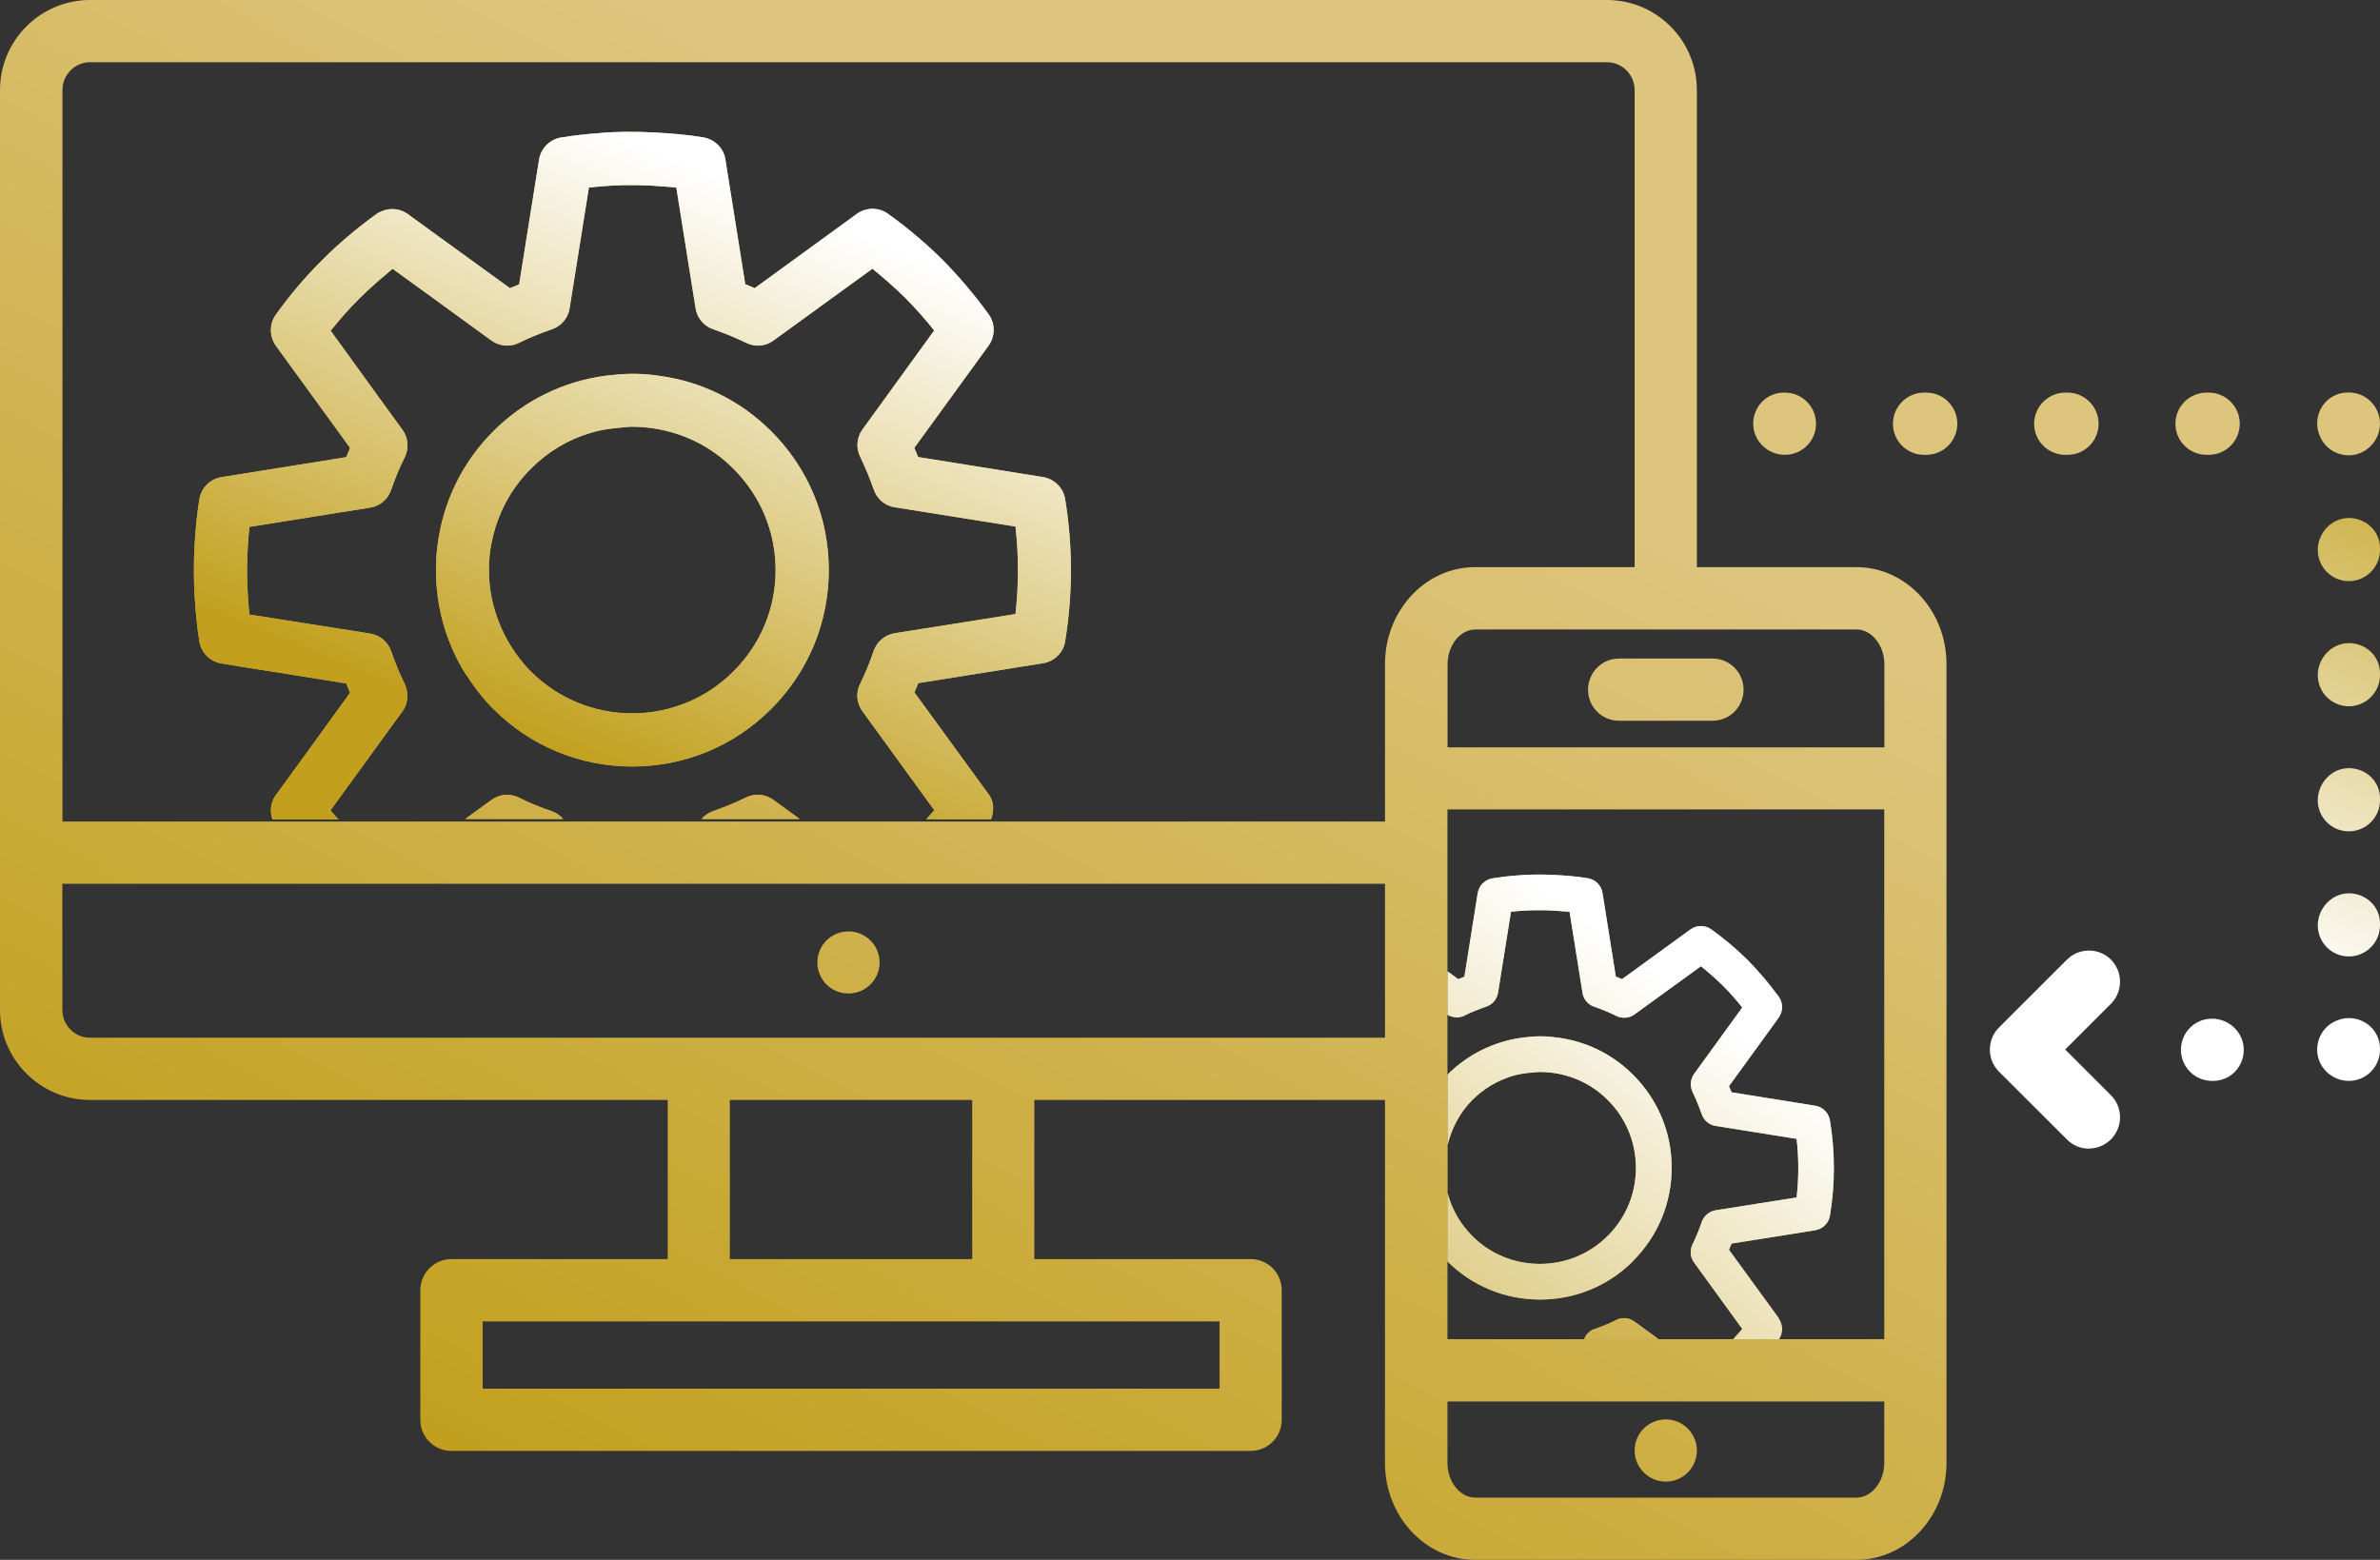
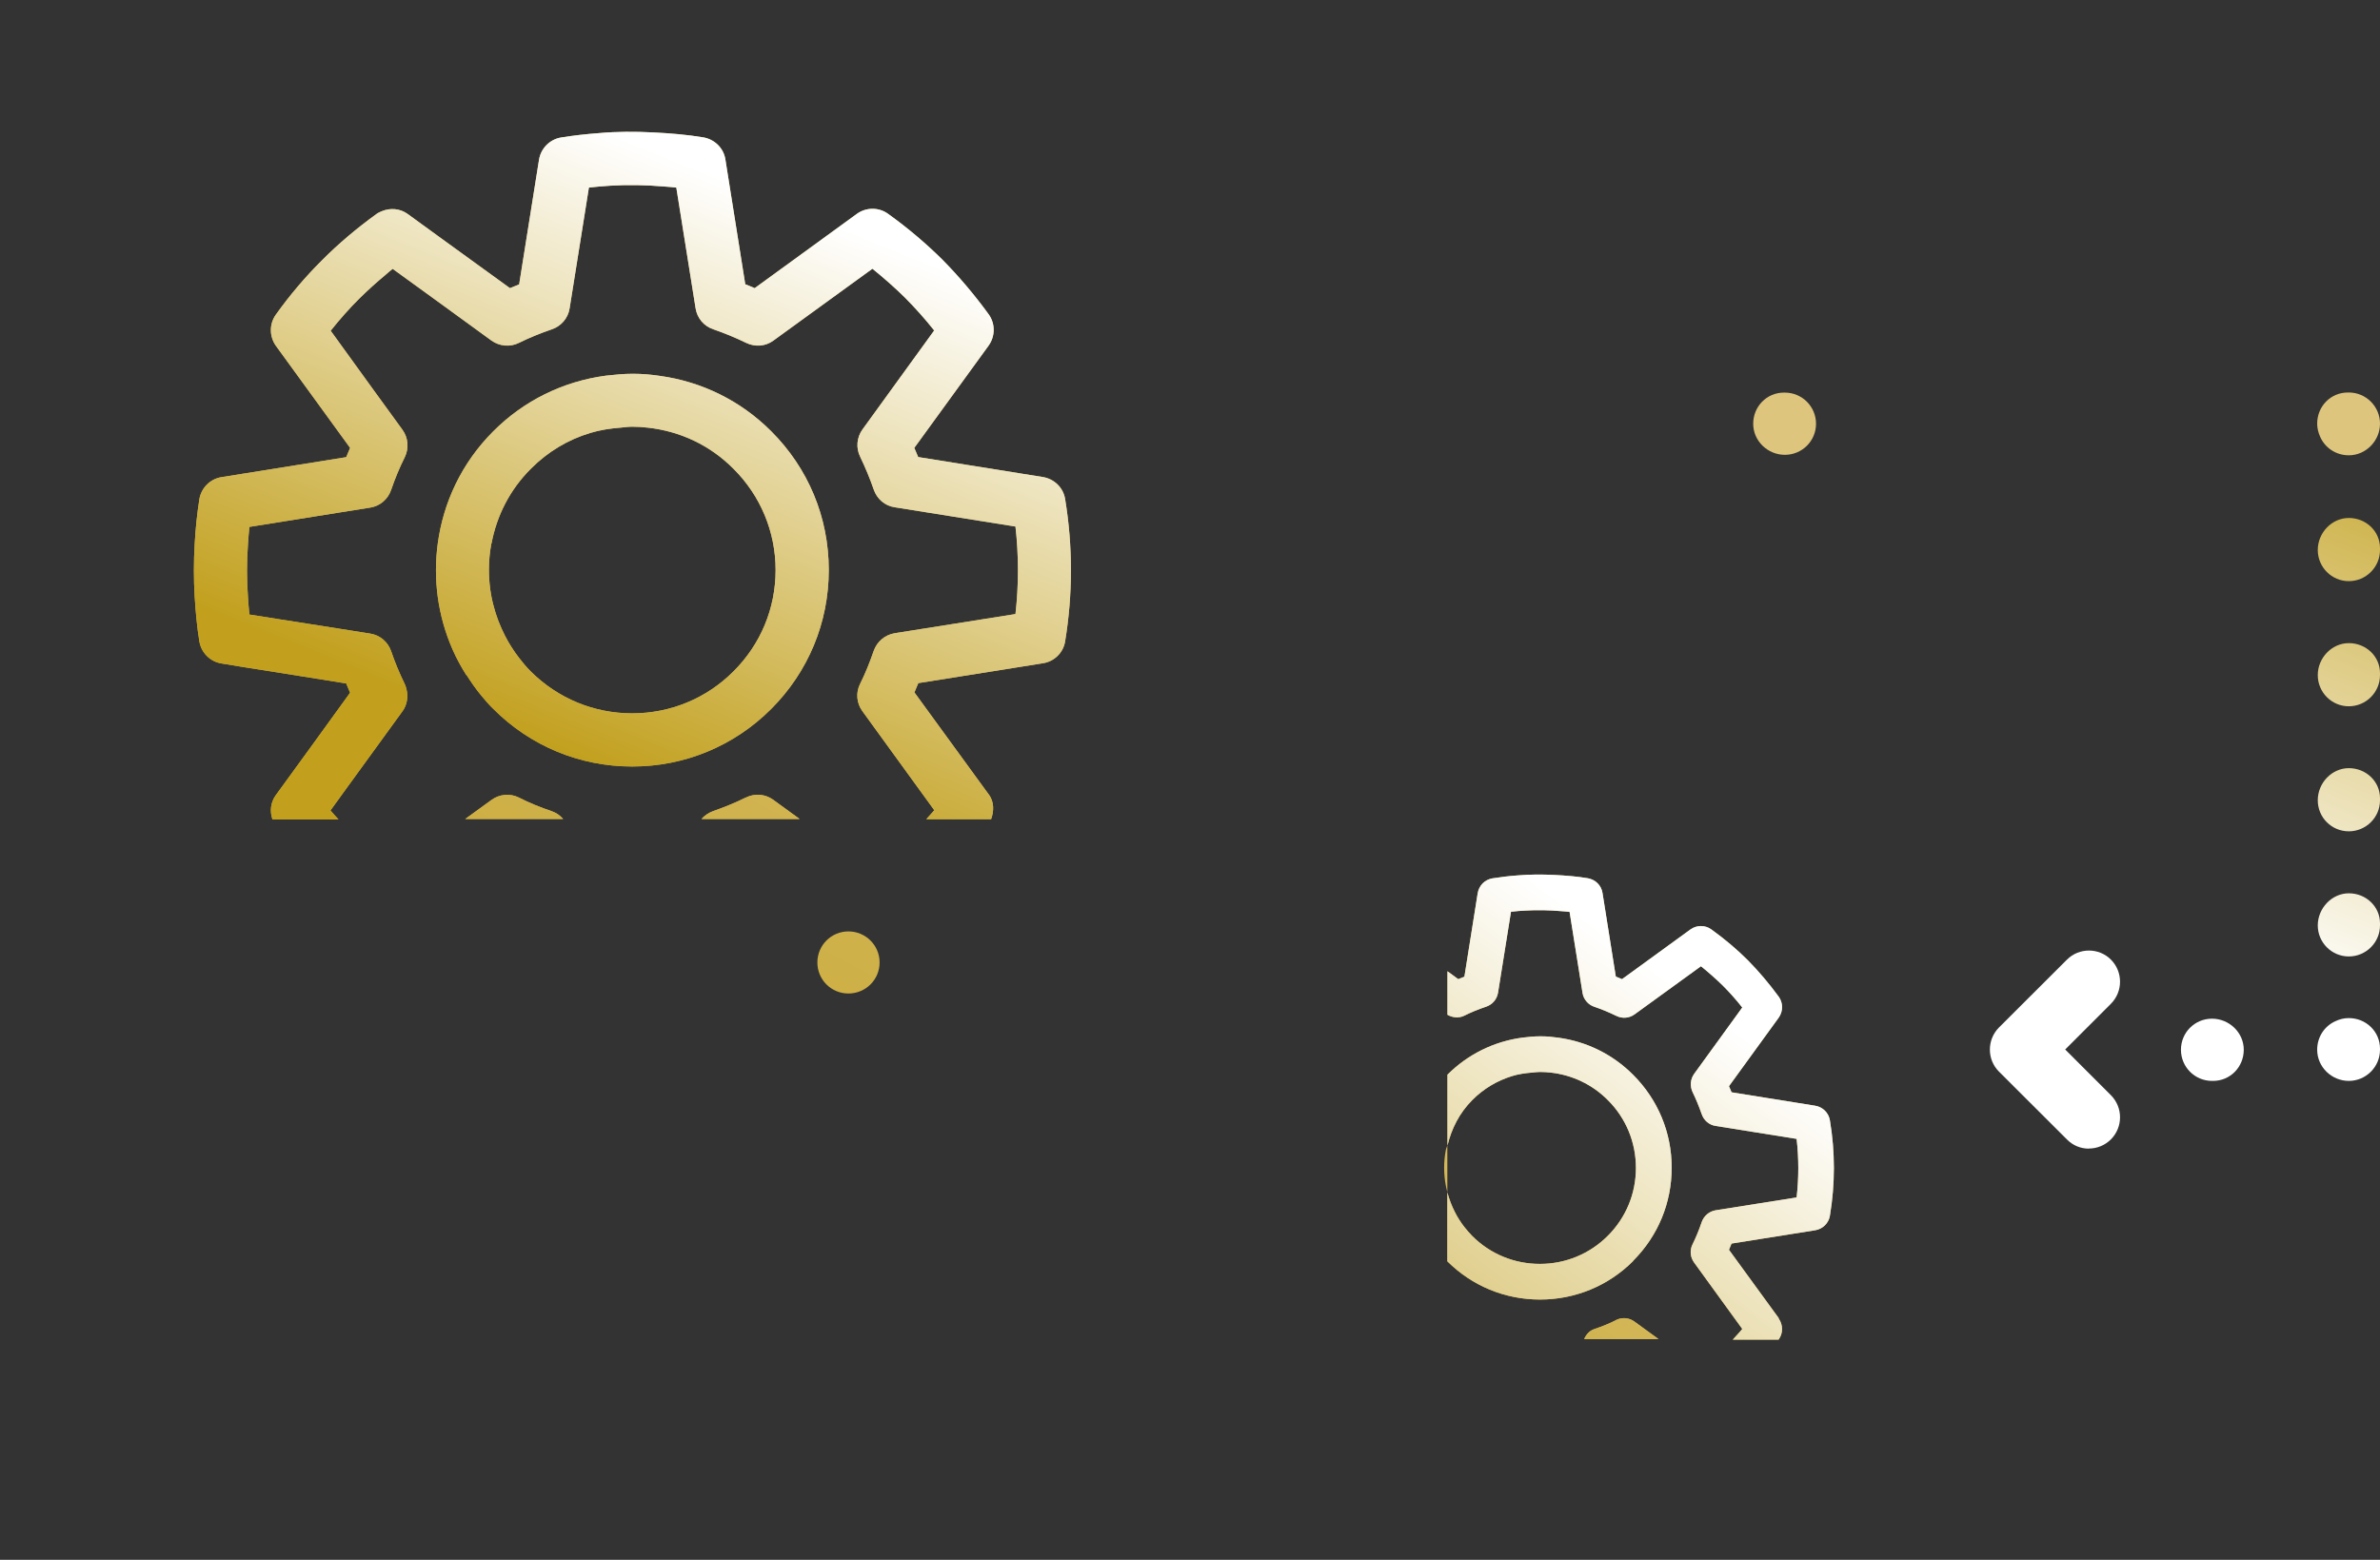
<svg xmlns="http://www.w3.org/2000/svg" xmlns:xlink="http://www.w3.org/1999/xlink" id="Calque_2" data-name="Calque 2" viewBox="0 0 202.31 132.62">
  <rect x="0" y="0" width="202.31" height="132.62" fill="#333333" stroke="none" />
  <defs>
    <style>
      .cls-1 {
        fill: url(#linear-gradient-2);
      }

      .cls-2 {
        fill: url(#linear-gradient-17);
      }

      .cls-3 {
        fill: url(#linear-gradient-15);
      }

      .cls-4 {
        fill: url(#linear-gradient-18);
      }

      .cls-5 {
        fill: url(#linear-gradient-14);
      }

      .cls-6 {
        fill: url(#linear-gradient-20);
      }

      .cls-7 {
        fill: url(#linear-gradient-6);
      }

      .cls-8 {
        fill: url(#linear-gradient-11);
      }

      .cls-9 {
        fill: url(#linear-gradient-10);
      }

      .cls-10 {
        fill: url(#linear-gradient-16);
      }

      .cls-11 {
        fill: url(#linear-gradient-21);
      }

      .cls-12 {
        fill: url(#linear-gradient-25);
      }

      .cls-13 {
        fill: url(#linear-gradient-5);
      }

      .cls-14 {
        fill: url(#linear-gradient-7);
      }

      .cls-15 {
        fill: url(#linear-gradient-24);
      }

      .cls-16 {
        fill: url(#linear-gradient-9);
      }

      .cls-17 {
        fill: url(#linear-gradient-22);
      }

      .cls-18 {
        fill: url(#linear-gradient-3);
      }

      .cls-19 {
        fill: url(#linear-gradient);
      }

      .cls-20 {
        fill: url(#linear-gradient-27);
      }

      .cls-21 {
        fill: url(#linear-gradient-23);
      }

      .cls-22 {
        fill: url(#linear-gradient-19);
      }

      .cls-23 {
        fill: url(#linear-gradient-4);
      }

      .cls-24 {
        fill: url(#linear-gradient-8);
      }

      .cls-25 {
        fill: url(#linear-gradient-12);
      }

      .cls-26 {
        fill: url(#linear-gradient-13);
      }

      .cls-27 {
        fill: url(#linear-gradient-26);
      }
    </style>
    <linearGradient id="linear-gradient" x1="100.87" y1="129.38" x2="137.37" y2="79.98" gradientUnits="userSpaceOnUse">
      <stop offset="0" stop-color="#c2a01e" />
      <stop offset="1" stop-color="#dec57e" />
    </linearGradient>
    <linearGradient id="linear-gradient-2" x1="108.6" y1="135.08" x2="145.09" y2="85.69" xlink:href="#linear-gradient" />
    <linearGradient id="linear-gradient-3" x1="108.6" y1="135.08" x2="145.09" y2="85.69" gradientUnits="userSpaceOnUse">
      <stop offset="0" stop-color="#c2a01e" />
      <stop offset="1" stop-color="#fff" />
    </linearGradient>
    <linearGradient id="linear-gradient-4" x1="117.34" y1="141.54" x2="153.83" y2="92.15" xlink:href="#linear-gradient" />
    <linearGradient id="linear-gradient-5" x1="117.34" y1="141.54" x2="153.83" y2="92.15" xlink:href="#linear-gradient" />
    <linearGradient id="linear-gradient-6" x1="105.98" y1="133.15" x2="142.48" y2="83.76" xlink:href="#linear-gradient" />
    <linearGradient id="linear-gradient-7" x1="105.98" y1="133.15" x2="142.48" y2="83.76" xlink:href="#linear-gradient-3" />
    <linearGradient id="linear-gradient-8" x1="47.85" y1="128.18" x2="102.24" y2="24.32" xlink:href="#linear-gradient" />
    <linearGradient id="linear-gradient-9" x1="26.5" y1="117" x2="80.89" y2="13.14" xlink:href="#linear-gradient" />
    <linearGradient id="linear-gradient-10" x1="91.48" y1="151.03" x2="145.87" y2="47.16" xlink:href="#linear-gradient" />
    <linearGradient id="linear-gradient-11" x1="110.28" y1="160.87" x2="164.66" y2="57.01" xlink:href="#linear-gradient" />
    <linearGradient id="linear-gradient-12" x1="129.1" y1="170.73" x2="183.49" y2="66.86" xlink:href="#linear-gradient" />
    <linearGradient id="linear-gradient-13" x1="210.68" y1="35.58" x2="191.68" y2="82.36" xlink:href="#linear-gradient-3" />
    <linearGradient id="linear-gradient-14" x1="219.91" y1="39.33" x2="200.91" y2="86.11" xlink:href="#linear-gradient-3" />
    <linearGradient id="linear-gradient-15" x1="209.98" y1="35.3" x2="190.98" y2="82.07" xlink:href="#linear-gradient-3" />
    <linearGradient id="linear-gradient-16" x1="203.9" y1="71.33" x2="183.64" y2="85.11" xlink:href="#linear-gradient-3" />
    <linearGradient id="linear-gradient-17" x1="105.9" y1="158.58" x2="160.29" y2="54.72" xlink:href="#linear-gradient" />
    <linearGradient id="linear-gradient-18" x1="119.42" y1="165.66" x2="173.81" y2="61.8" xlink:href="#linear-gradient" />
    <linearGradient id="linear-gradient-19" x1="92.84" y1="151.74" x2="147.23" y2="47.88" xlink:href="#linear-gradient" />
    <linearGradient id="linear-gradient-20" x1="19.66" y1="113.42" x2="74.05" y2="9.56" xlink:href="#linear-gradient" />
    <linearGradient id="linear-gradient-21" x1="47.45" y1="63.98" x2="66.45" y2="17.2" xlink:href="#linear-gradient-3" />
    <linearGradient id="linear-gradient-22" x1="20.54" y1="113.88" x2="74.92" y2="10.02" xlink:href="#linear-gradient" />
    <linearGradient id="linear-gradient-23" x1="20.54" y1="113.88" x2="74.92" y2="10.02" xlink:href="#linear-gradient" />
    <linearGradient id="linear-gradient-24" x1="36.31" y1="122.14" x2="90.69" y2="18.27" xlink:href="#linear-gradient" />
    <linearGradient id="linear-gradient-25" x1="36.31" y1="122.14" x2="90.69" y2="18.27" xlink:href="#linear-gradient" />
    <linearGradient id="linear-gradient-26" x1="19.73" y1="113.46" x2="74.12" y2="9.59" xlink:href="#linear-gradient" />
    <linearGradient id="linear-gradient-27" x1="47.47" y1="63.95" x2="66.47" y2="17.18" xlink:href="#linear-gradient-3" />
  </defs>
  <g id="HEAD_INTRO" data-name="HEAD INTRO">
    <g>
      <g>
        <path class="cls-19" d="M122.9,100.8c.03,.17,.08,.35,.12,.52,0,.01,0,.02,.01,.03v-3.96c-.03,.13-.11,.26-.13,.39-.19,.99-.19,2.02,0,3.02Z" />
        <path class="cls-1" d="M151.2,112.07l-4.23-5.81c.07-.17,.14-.35,.22-.53l7.1-1.13c.65-.1,1.16-.61,1.26-1.24,.45-2.69,.45-5.42,0-8.1-.1-.64-.61-1.15-1.26-1.25l-7.1-1.14c-.07-.17-.14-.34-.22-.52l4.23-5.83c.38-.54,.38-1.25,0-1.78-.83-1.13-1.71-2.17-2.63-3.1-.92-.92-1.96-1.8-3.1-2.62-.52-.38-1.24-.38-1.77,0l-5.82,4.23c-.18-.08-.36-.15-.53-.22l-1.13-7.11c-.1-.65-.61-1.14-1.25-1.25-.94-.16-1.89-.23-2.85-.28-1.04-.05-2.08-.05-3.12,.04-.72,.05-1.43,.14-2.14,.25-.65,.11-1.14,.61-1.25,1.26l-1.13,7.1c-.17,.07-.36,.14-.52,.21l-.92-.67v3.7c.44,.25,.97,.3,1.42,.08,.58-.29,1.19-.54,1.87-.77,.54-.18,.92-.64,1.01-1.19l1.1-6.88c.4-.05,.81-.08,1.21-.1,1.03-.06,2.05-.04,3.08,.05,.23,.02,.46,.03,.69,.06l1.1,6.88c.08,.55,.48,1.02,1.01,1.19,.62,.21,1.24,.47,1.86,.77,.5,.25,1.1,.21,1.56-.13l5.64-4.09c.66,.54,1.29,1.09,1.86,1.65,.57,.57,1.12,1.19,1.65,1.86l-4.09,5.64c-.33,.46-.37,1.05-.13,1.56,.3,.61,.55,1.24,.77,1.86,.18,.54,.64,.93,1.19,1.01l6.88,1.1c.19,1.65,.19,3.32,0,4.98l-6.88,1.09c-.55,.09-1.01,.48-1.19,1.01-.24,.7-.49,1.3-.77,1.87-.26,.51-.21,1.11,.13,1.57l4.09,5.64c-.25,.32-.54,.6-.81,.91h3.9s0-.01,.01-.02c.38-.53,.37-1.24,0-1.77Z" />
        <path class="cls-18" d="M151.2,112.07l-4.23-5.81c.07-.17,.14-.35,.22-.53l7.1-1.13c.65-.1,1.16-.61,1.26-1.24,.45-2.69,.45-5.42,0-8.1-.1-.64-.61-1.15-1.26-1.25l-7.1-1.14c-.07-.17-.14-.34-.22-.52l4.23-5.83c.38-.54,.38-1.25,0-1.78-.83-1.13-1.71-2.17-2.63-3.1-.92-.92-1.96-1.8-3.1-2.62-.52-.38-1.24-.38-1.77,0l-5.82,4.23c-.18-.08-.36-.15-.53-.22l-1.13-7.11c-.1-.65-.61-1.14-1.25-1.25-.94-.16-1.89-.23-2.85-.28-1.04-.05-2.08-.05-3.12,.04-.72,.05-1.43,.14-2.14,.25-.65,.11-1.14,.61-1.25,1.26l-1.13,7.1c-.17,.07-.36,.14-.52,.21l-.92-.67v3.7c.44,.25,.97,.3,1.42,.08,.58-.29,1.19-.54,1.87-.77,.54-.18,.92-.64,1.01-1.19l1.1-6.88c.4-.05,.81-.08,1.21-.1,1.03-.06,2.05-.04,3.08,.05,.23,.02,.46,.03,.69,.06l1.1,6.88c.08,.55,.48,1.02,1.01,1.19,.62,.21,1.24,.47,1.86,.77,.5,.25,1.1,.21,1.56-.13l5.64-4.09c.66,.54,1.29,1.09,1.86,1.65,.57,.57,1.12,1.19,1.65,1.86l-4.09,5.64c-.33,.46-.37,1.05-.13,1.56,.3,.61,.55,1.24,.77,1.86,.18,.54,.64,.93,1.19,1.01l6.88,1.1c.19,1.65,.19,3.32,0,4.98l-6.88,1.09c-.55,.09-1.01,.48-1.19,1.01-.24,.7-.49,1.3-.77,1.87-.26,.51-.21,1.11,.13,1.57l4.09,5.64c-.25,.32-.54,.6-.81,.91h3.9s0-.01,.01-.02c.38-.53,.37-1.24,0-1.77Z" />
        <path class="cls-23" d="M137.37,112.24c-.55,.28-1.17,.53-1.87,.77-.4,.14-.67,.46-.84,.84h6.32l-2.05-1.49c-.45-.33-1.05-.38-1.56-.13Z" />
        <path class="cls-13" d="M137.37,112.24c-.55,.28-1.17,.53-1.87,.77-.4,.14-.67,.46-.84,.84h6.32l-2.05-1.49c-.45-.33-1.05-.38-1.56-.13Z" />
        <path class="cls-7" d="M138.82,107.2c2.12-2.12,3.28-4.92,3.28-7.92s-1.17-5.79-3.28-7.9c-1.74-1.74-3.94-2.82-6.33-3.15-.49-.07-.99-.12-1.5-.12h0s-.05,0-.07,0c-.51,0-1,.05-1.5,.11-2.41,.32-4.64,1.41-6.38,3.15v6.03c.34-1.42,1.01-2.77,2.11-3.87,.96-.97,2.12-1.65,3.38-2.04,.55-.17,1.13-.25,1.72-.3h0c.22-.02,.44-.05,.66-.05,.3,0,.59,.02,.88,.05,1.84,.2,3.56,1.01,4.88,2.34,1.54,1.53,2.39,3.59,2.39,5.77s-.85,4.23-2.39,5.77c-1.54,1.54-3.59,2.39-5.77,2.39s-4.23-.84-5.77-2.39c-.24-.24-.46-.51-.67-.77-.31-.4-.58-.83-.8-1.27-.27-.53-.48-1.09-.63-1.66v5.87c2.11,2.1,4.9,3.25,7.88,3.25s5.8-1.16,7.91-3.27Z" />
        <path class="cls-14" d="M138.82,107.2c2.12-2.12,3.28-4.92,3.28-7.92s-1.17-5.79-3.28-7.9c-1.74-1.74-3.94-2.82-6.33-3.15-.49-.07-.99-.12-1.5-.12h0s-.05,0-.07,0c-.51,0-1,.05-1.5,.11-2.41,.32-4.64,1.41-6.38,3.15v6.03c.34-1.42,1.01-2.77,2.11-3.87,.96-.97,2.12-1.65,3.38-2.04,.55-.17,1.13-.25,1.72-.3h0c.22-.02,.44-.05,.66-.05,.3,0,.59,.02,.88,.05,1.84,.2,3.56,1.01,4.88,2.34,1.54,1.53,2.39,3.59,2.39,5.77s-.85,4.23-2.39,5.77c-1.54,1.54-3.59,2.39-5.77,2.39s-4.23-.84-5.77-2.39c-.24-.24-.46-.51-.67-.77-.31-.4-.58-.83-.8-1.27-.27-.53-.48-1.09-.63-1.66v5.87c2.11,2.1,4.9,3.25,7.88,3.25s5.8-1.16,7.91-3.27Z" />
      </g>
      <g>
        <g>
          <path class="cls-24" d="M74.77,81.83c0,1.46-1.18,2.64-2.65,2.64s-2.64-1.18-2.64-2.64,1.18-2.64,2.64-2.64,2.65,1.18,2.65,2.64Z" />
-           <path class="cls-16" d="M106.31,107.05h-18.39v-13.53h32.46v-5.29H7.65c-1.3,0-2.35-1.06-2.35-2.36v-10.73H120.38v-5.29H5.31V7.65c0-1.3,1.05-2.36,2.35-2.36H136.6c1.29,0,2.35,1.06,2.35,2.36V50.87h5.29V7.65c0-4.22-3.43-7.65-7.64-7.65H7.65C3.44,0,0,3.43,0,7.65V85.87c0,4.22,3.44,7.65,7.65,7.65H56.76v13.53h-18.39c-1.46,0-2.64,1.19-2.64,2.65v11.02c0,1.45,1.18,2.64,2.64,2.64H106.31c1.47,0,2.64-1.19,2.64-2.64v-11.02c0-1.47-1.17-2.65-2.64-2.65Zm-44.27-13.53h20.6v13.53h-20.6v-13.53Zm41.62,24.55H41.03v-5.72h62.64v5.72Z" />
          <g>
            <path class="cls-9" d="M151.72,38.67c-1.46,0-2.69-1.18-2.69-2.64s1.14-2.65,2.61-2.65h.08c1.47,0,2.65,1.19,2.65,2.65s-1.18,2.64-2.65,2.64Z" />
-             <path class="cls-8" d="M187.75,38.67h-.18c-1.47,0-2.65-1.18-2.65-2.64s1.18-2.65,2.65-2.65h.18c1.46,0,2.64,1.19,2.64,2.65s-1.18,2.64-2.64,2.64Zm-12.01,0h-.18c-1.46,0-2.65-1.18-2.65-2.64s1.2-2.65,2.65-2.65h.18c1.47,0,2.65,1.19,2.65,2.65s-1.18,2.64-2.65,2.64Zm-12,0h-.19c-1.46,0-2.64-1.18-2.64-2.64s1.19-2.65,2.64-2.65h.19c1.46,0,2.64,1.19,2.64,2.65s-1.19,2.64-2.64,2.64Z" />
            <path class="cls-25" d="M199.66,38.71c-1.1,0-2.03-.64-2.44-1.58-.15-.34-.25-.71-.25-1.11,0-1.47,1.14-2.65,2.61-2.65h.08c1.46,0,2.65,1.19,2.65,2.65s-1.2,2.69-2.65,2.69Z" />
            <path class="cls-26" d="M199.66,81.32c-1.46,0-2.64-1.19-2.64-2.64s1.19-2.73,2.64-2.73,2.65,1.11,2.65,2.56v.17c0,1.46-1.2,2.64-2.65,2.64Zm0-10.64c-1.46,0-2.64-1.17-2.64-2.64s1.19-2.73,2.64-2.73,2.65,1.11,2.65,2.56v.17c0,1.47-1.2,2.64-2.65,2.64Zm0-10.63c-1.46,0-2.64-1.19-2.64-2.65s1.19-2.72,2.64-2.72,2.65,1.11,2.65,2.56v.16c0,1.47-1.2,2.65-2.65,2.65Zm0-10.64c-1.46,0-2.64-1.19-2.64-2.65s1.19-2.72,2.64-2.72,2.65,1.11,2.65,2.56v.16c0,1.47-1.2,2.65-2.65,2.65Z" />
            <path class="cls-5" d="M199.66,91.9c-1.46,0-2.69-1.18-2.69-2.65,0-1.09,.63-2.03,1.58-2.44,.34-.16,.71-.25,1.11-.25,1.46,0,2.65,1.14,2.65,2.6v.09c0,1.47-1.2,2.65-2.65,2.65Z" />
            <path class="cls-3" d="M188.12,91.9h-.09c-1.46,0-2.64-1.18-2.64-2.65s1.18-2.64,2.64-2.64,2.7,1.18,2.7,2.64-1.14,2.65-2.61,2.65Z" />
            <path class="cls-10" d="M177.56,97.66c-.68,0-1.35-.26-1.86-.78l-5.78-5.77c-1.03-1.03-1.03-2.71,0-3.75l5.78-5.77c1.03-1.03,2.71-1.03,3.74,0,1.03,1.04,1.03,2.71,0,3.75l-3.89,3.89,3.89,3.89c1.03,1.04,1.03,2.71,0,3.75-.52,.52-1.2,.78-1.87,.78Z" />
          </g>
-           <path class="cls-2" d="M157.81,48.22h-32.43c-4.22,0-7.65,3.7-7.65,8.24V124.39c0,4.53,3.43,8.23,7.65,8.23h32.43c4.22,0,7.65-3.7,7.65-8.23V56.46c0-4.54-3.43-8.24-7.65-8.24Zm-34.77,20.6h37.13v45.04h-37.13v-45.04Zm2.35-15.3h32.43c1.27,0,2.36,1.34,2.36,2.95v7.07h-37.13v-7.07c0-1.6,1.07-2.95,2.35-2.95Zm32.43,73.81h-32.43c-1.27,0-2.35-1.34-2.35-2.93v-5.24h37.13v5.24c0,1.59-1.08,2.93-2.36,2.93Z" />
-           <path class="cls-4" d="M144.24,123.32c0,1.47-1.18,2.65-2.64,2.65s-2.65-1.19-2.65-2.65,1.19-2.64,2.65-2.64,2.64,1.19,2.64,2.64Z" />
-           <path class="cls-22" d="M145.56,61.28h-7.93c-1.47,0-2.64-1.18-2.64-2.64s1.17-2.65,2.64-2.65h7.93c1.47,0,2.65,1.18,2.65,2.65s-1.18,2.64-2.65,2.64Z" />
        </g>
        <g>
          <path class="cls-6" d="M84.05,67.55l-6.32-8.68c.11-.26,.21-.52,.33-.79l10.6-1.69c.97-.15,1.73-.91,1.88-1.86,.66-4.02,.66-8.09,0-12.1-.15-.96-.92-1.71-1.88-1.87l-10.61-1.7c-.11-.25-.21-.51-.33-.78l6.32-8.7c.57-.8,.57-1.87,0-2.66-1.23-1.69-2.55-3.24-3.92-4.63-1.38-1.37-2.93-2.69-4.63-3.91-.78-.57-1.86-.57-2.65,0l-8.69,6.32c-.27-.12-.53-.23-.8-.33l-1.69-10.62c-.15-.96-.91-1.7-1.87-1.87-1.4-.23-2.82-.35-4.25-.42-1.55-.08-3.11-.08-4.65,.06-1.08,.08-2.14,.2-3.2,.37-.96,.16-1.71,.92-1.87,1.88l-1.69,10.61c-.26,.11-.53,.21-.78,.32l-6.17-4.47-2.53-1.84c-.65-.47-1.48-.53-2.2-.23-.15,.07-.31,.13-.44,.23-1.66,1.2-3.23,2.52-4.63,3.93-1.41,1.4-2.73,2.95-3.93,4.63-.57,.79-.56,1.86,0,2.65l6.31,8.68c-.12,.27-.22,.54-.33,.79l-10.61,1.7c-.95,.15-1.71,.91-1.87,1.86-.2,1.26-.33,2.53-.4,3.81-.09,1.5-.09,3.01,0,4.51,.08,1.27,.19,2.53,.4,3.8,.16,.95,.92,1.71,1.88,1.86l1.76,.29,5.17,.82,3.67,.59c.11,.26,.21,.52,.33,.79l-3.33,4.6-2.98,4.1c-.45,.61-.53,1.38-.29,2.07h5.61c-.22-.26-.46-.49-.68-.76l1.28-1.77,4.83-6.65c.4-.54,.51-1.22,.36-1.86-.04-.15-.08-.32-.15-.46-.45-.92-.84-1.86-1.16-2.8-.27-.79-.95-1.37-1.78-1.5l-2.84-.45-4.9-.77-2.53-.4c-.05-.49-.09-.97-.12-1.47-.11-1.5-.11-3.01,0-4.51,.03-.49,.07-.98,.12-1.47l7.44-1.19,2.83-.45c.83-.13,1.51-.71,1.78-1.51,.33-.96,.72-1.91,1.16-2.78,.37-.76,.29-1.65-.2-2.33l-2.42-3.33-3.68-5.09c.78-.98,1.6-1.91,2.47-2.77,.69-.68,1.42-1.34,2.18-1.97,.2-.17,.4-.36,.62-.52l3.85,2.79,4.55,3.31c.69,.49,1.59,.57,2.34,.19,.87-.43,1.78-.8,2.79-1.15,.8-.27,1.38-.95,1.51-1.78l1.64-10.27c.6-.07,1.2-.12,1.81-.16,1.53-.09,3.06-.06,4.6,.07,.34,.03,.68,.05,1.02,.09l1.64,10.27c.13,.83,.71,1.52,1.51,1.78,.92,.32,1.86,.7,2.78,1.15,.75,.37,1.65,.31,2.32-.19l8.42-6.11c.99,.8,1.93,1.63,2.78,2.47,.85,.86,1.68,1.78,2.47,2.78l-6.1,8.42c-.49,.69-.56,1.57-.19,2.32,.44,.92,.83,1.85,1.15,2.78,.27,.8,.95,1.39,1.78,1.51l10.27,1.64c.28,2.47,.28,4.96,0,7.44l-10.27,1.63c-.83,.14-1.5,.71-1.78,1.5-.36,1.04-.73,1.95-1.15,2.79-.39,.76-.31,1.66,.19,2.34l6.11,8.42c-.21,.26-.46,.5-.68,.76h5.51c.25-.69,.26-1.46-.18-2.08Z" />
          <path class="cls-11" d="M84.05,67.55l-6.32-8.68c.11-.26,.21-.52,.33-.79l10.6-1.69c.97-.15,1.73-.91,1.88-1.86,.66-4.02,.66-8.09,0-12.1-.15-.96-.92-1.71-1.88-1.87l-10.61-1.7c-.11-.25-.21-.51-.33-.78l6.32-8.7c.57-.8,.57-1.87,0-2.66-1.23-1.69-2.55-3.24-3.92-4.63-1.38-1.37-2.93-2.69-4.63-3.91-.78-.57-1.86-.57-2.65,0l-8.69,6.32c-.27-.12-.53-.23-.8-.33l-1.69-10.62c-.15-.96-.91-1.7-1.87-1.87-1.4-.23-2.82-.35-4.25-.42-1.55-.08-3.11-.08-4.65,.06-1.08,.08-2.14,.2-3.2,.37-.96,.16-1.71,.92-1.87,1.88l-1.69,10.61c-.26,.11-.53,.21-.78,.32l-6.17-4.47-2.53-1.84c-.65-.47-1.48-.53-2.2-.23-.15,.07-.31,.13-.44,.23-1.66,1.2-3.23,2.52-4.63,3.93-1.41,1.4-2.73,2.95-3.93,4.63-.57,.79-.56,1.86,0,2.65l6.31,8.68c-.12,.27-.22,.54-.33,.79l-10.61,1.7c-.95,.15-1.71,.91-1.87,1.86-.2,1.26-.33,2.53-.4,3.81-.09,1.5-.09,3.01,0,4.51,.08,1.27,.19,2.53,.4,3.8,.16,.95,.92,1.71,1.88,1.86l1.76,.29,5.17,.82,3.67,.59c.11,.26,.21,.52,.33,.79l-3.33,4.6-2.98,4.1c-.45,.61-.53,1.38-.29,2.07h5.61c-.22-.26-.46-.49-.68-.76l1.28-1.77,4.83-6.65c.4-.54,.51-1.22,.36-1.86-.04-.15-.08-.32-.15-.46-.45-.92-.84-1.86-1.16-2.8-.27-.79-.95-1.37-1.78-1.5l-2.84-.45-4.9-.77-2.53-.4c-.05-.49-.09-.97-.12-1.47-.11-1.5-.11-3.01,0-4.51,.03-.49,.07-.98,.12-1.47l7.44-1.19,2.83-.45c.83-.13,1.51-.71,1.78-1.51,.33-.96,.72-1.91,1.16-2.78,.37-.76,.29-1.65-.2-2.33l-2.42-3.33-3.68-5.09c.78-.98,1.6-1.91,2.47-2.77,.69-.68,1.42-1.34,2.18-1.97,.2-.17,.4-.36,.62-.52l3.85,2.79,4.55,3.31c.69,.49,1.59,.57,2.34,.19,.87-.43,1.78-.8,2.79-1.15,.8-.27,1.38-.95,1.51-1.78l1.64-10.27c.6-.07,1.2-.12,1.81-.16,1.53-.09,3.06-.06,4.6,.07,.34,.03,.68,.05,1.02,.09l1.64,10.27c.13,.83,.71,1.52,1.51,1.78,.92,.32,1.86,.7,2.78,1.15,.75,.37,1.65,.31,2.32-.19l8.42-6.11c.99,.8,1.93,1.63,2.78,2.47,.85,.86,1.68,1.78,2.47,2.78l-6.1,8.42c-.49,.69-.56,1.57-.19,2.32,.44,.92,.83,1.85,1.15,2.78,.27,.8,.95,1.39,1.78,1.51l10.27,1.64c.28,2.47,.28,4.96,0,7.44l-10.27,1.63c-.83,.14-1.5,.71-1.78,1.5-.36,1.04-.73,1.95-1.15,2.79-.39,.76-.31,1.66,.19,2.34l6.11,8.42c-.21,.26-.46,.5-.68,.76h5.51c.25-.69,.26-1.46-.18-2.08Z" />
          <path class="cls-17" d="M44.11,67.81c-.75-.38-1.66-.29-2.33,.2l-2.23,1.62h8.32c-.26-.3-.59-.53-.97-.66-.97-.33-1.91-.71-2.79-1.16Z" />
          <path class="cls-21" d="M44.11,67.81c-.75-.38-1.66-.29-2.33,.2l-2.23,1.62h8.32c-.26-.3-.59-.53-.97-.66-.97-.33-1.91-.71-2.79-1.16Z" />
          <path class="cls-15" d="M63.39,67.81c-.82,.41-1.74,.79-2.79,1.16-.38,.14-.71,.37-.97,.66h8.34l-2.24-1.63c-.67-.49-1.57-.57-2.33-.19Z" />
          <path class="cls-12" d="M63.39,67.81c-.82,.41-1.74,.79-2.79,1.16-.38,.14-.71,.37-.97,.66h8.34l-2.24-1.63c-.67-.49-1.57-.57-2.33-.19Z" />
          <path class="cls-27" d="M39.65,57.38h0c.4,.62,.8,1.21,1.27,1.77,.32,.39,.64,.76,1.01,1.12,3.15,3.16,7.35,4.9,11.81,4.9s8.66-1.74,11.81-4.89c3.16-3.16,4.9-7.35,4.9-11.82s-1.74-8.65-4.9-11.8c-2.59-2.59-5.89-4.21-9.45-4.7-.73-.11-1.48-.18-2.25-.18h0s-.07,0-.11,0c-.76,0-1.49,.08-2.24,.16-3.61,.48-6.96,2.11-9.57,4.73-2.69,2.69-4.25,6.05-4.72,9.56-.2,1.49-.2,3.01,0,4.51,.21,1.54,.63,3.04,1.26,4.48,.33,.75,.72,1.47,1.17,2.18Zm2.13-11.17c.44-2.34,1.55-4.57,3.35-6.36,1.44-1.45,3.16-2.47,5.05-3.04,.82-.25,1.69-.38,2.56-.45h.01c.33-.03,.66-.08,.99-.08,.44,0,.89,.03,1.32,.08,2.75,.3,5.31,1.5,7.29,3.5,2.3,2.29,3.58,5.36,3.58,8.61s-1.27,6.31-3.58,8.61c-2.29,2.3-5.36,3.57-8.61,3.57s-6.31-1.26-8.63-3.57c-.37-.37-.69-.76-1-1.16-.46-.6-.86-1.23-1.2-1.9-.41-.81-.74-1.66-.96-2.53-.07-.26-.13-.52-.18-.78-.28-1.49-.28-3.03,0-4.51Z" />
          <path class="cls-20" d="M39.65,57.38h0c.4,.62,.8,1.21,1.27,1.77,.32,.39,.64,.76,1.01,1.12,3.15,3.16,7.35,4.9,11.81,4.9s8.66-1.74,11.81-4.89c3.16-3.16,4.9-7.35,4.9-11.82s-1.74-8.65-4.9-11.8c-2.59-2.59-5.89-4.21-9.45-4.7-.73-.11-1.48-.18-2.25-.18h0s-.07,0-.11,0c-.76,0-1.49,.08-2.24,.16-3.61,.48-6.96,2.11-9.57,4.73-2.69,2.69-4.25,6.05-4.72,9.56-.2,1.49-.2,3.01,0,4.51,.21,1.54,.63,3.04,1.26,4.48,.33,.75,.72,1.47,1.17,2.18Zm2.13-11.17c.44-2.34,1.55-4.57,3.35-6.36,1.44-1.45,3.16-2.47,5.05-3.04,.82-.25,1.69-.38,2.56-.45h.01c.33-.03,.66-.08,.99-.08,.44,0,.89,.03,1.32,.08,2.75,.3,5.31,1.5,7.29,3.5,2.3,2.29,3.58,5.36,3.58,8.61s-1.27,6.31-3.58,8.61c-2.29,2.3-5.36,3.57-8.61,3.57s-6.31-1.26-8.63-3.57c-.37-.37-.69-.76-1-1.16-.46-.6-.86-1.23-1.2-1.9-.41-.81-.74-1.66-.96-2.53-.07-.26-.13-.52-.18-.78-.28-1.49-.28-3.03,0-4.51Z" />
        </g>
      </g>
    </g>
  </g>
</svg>